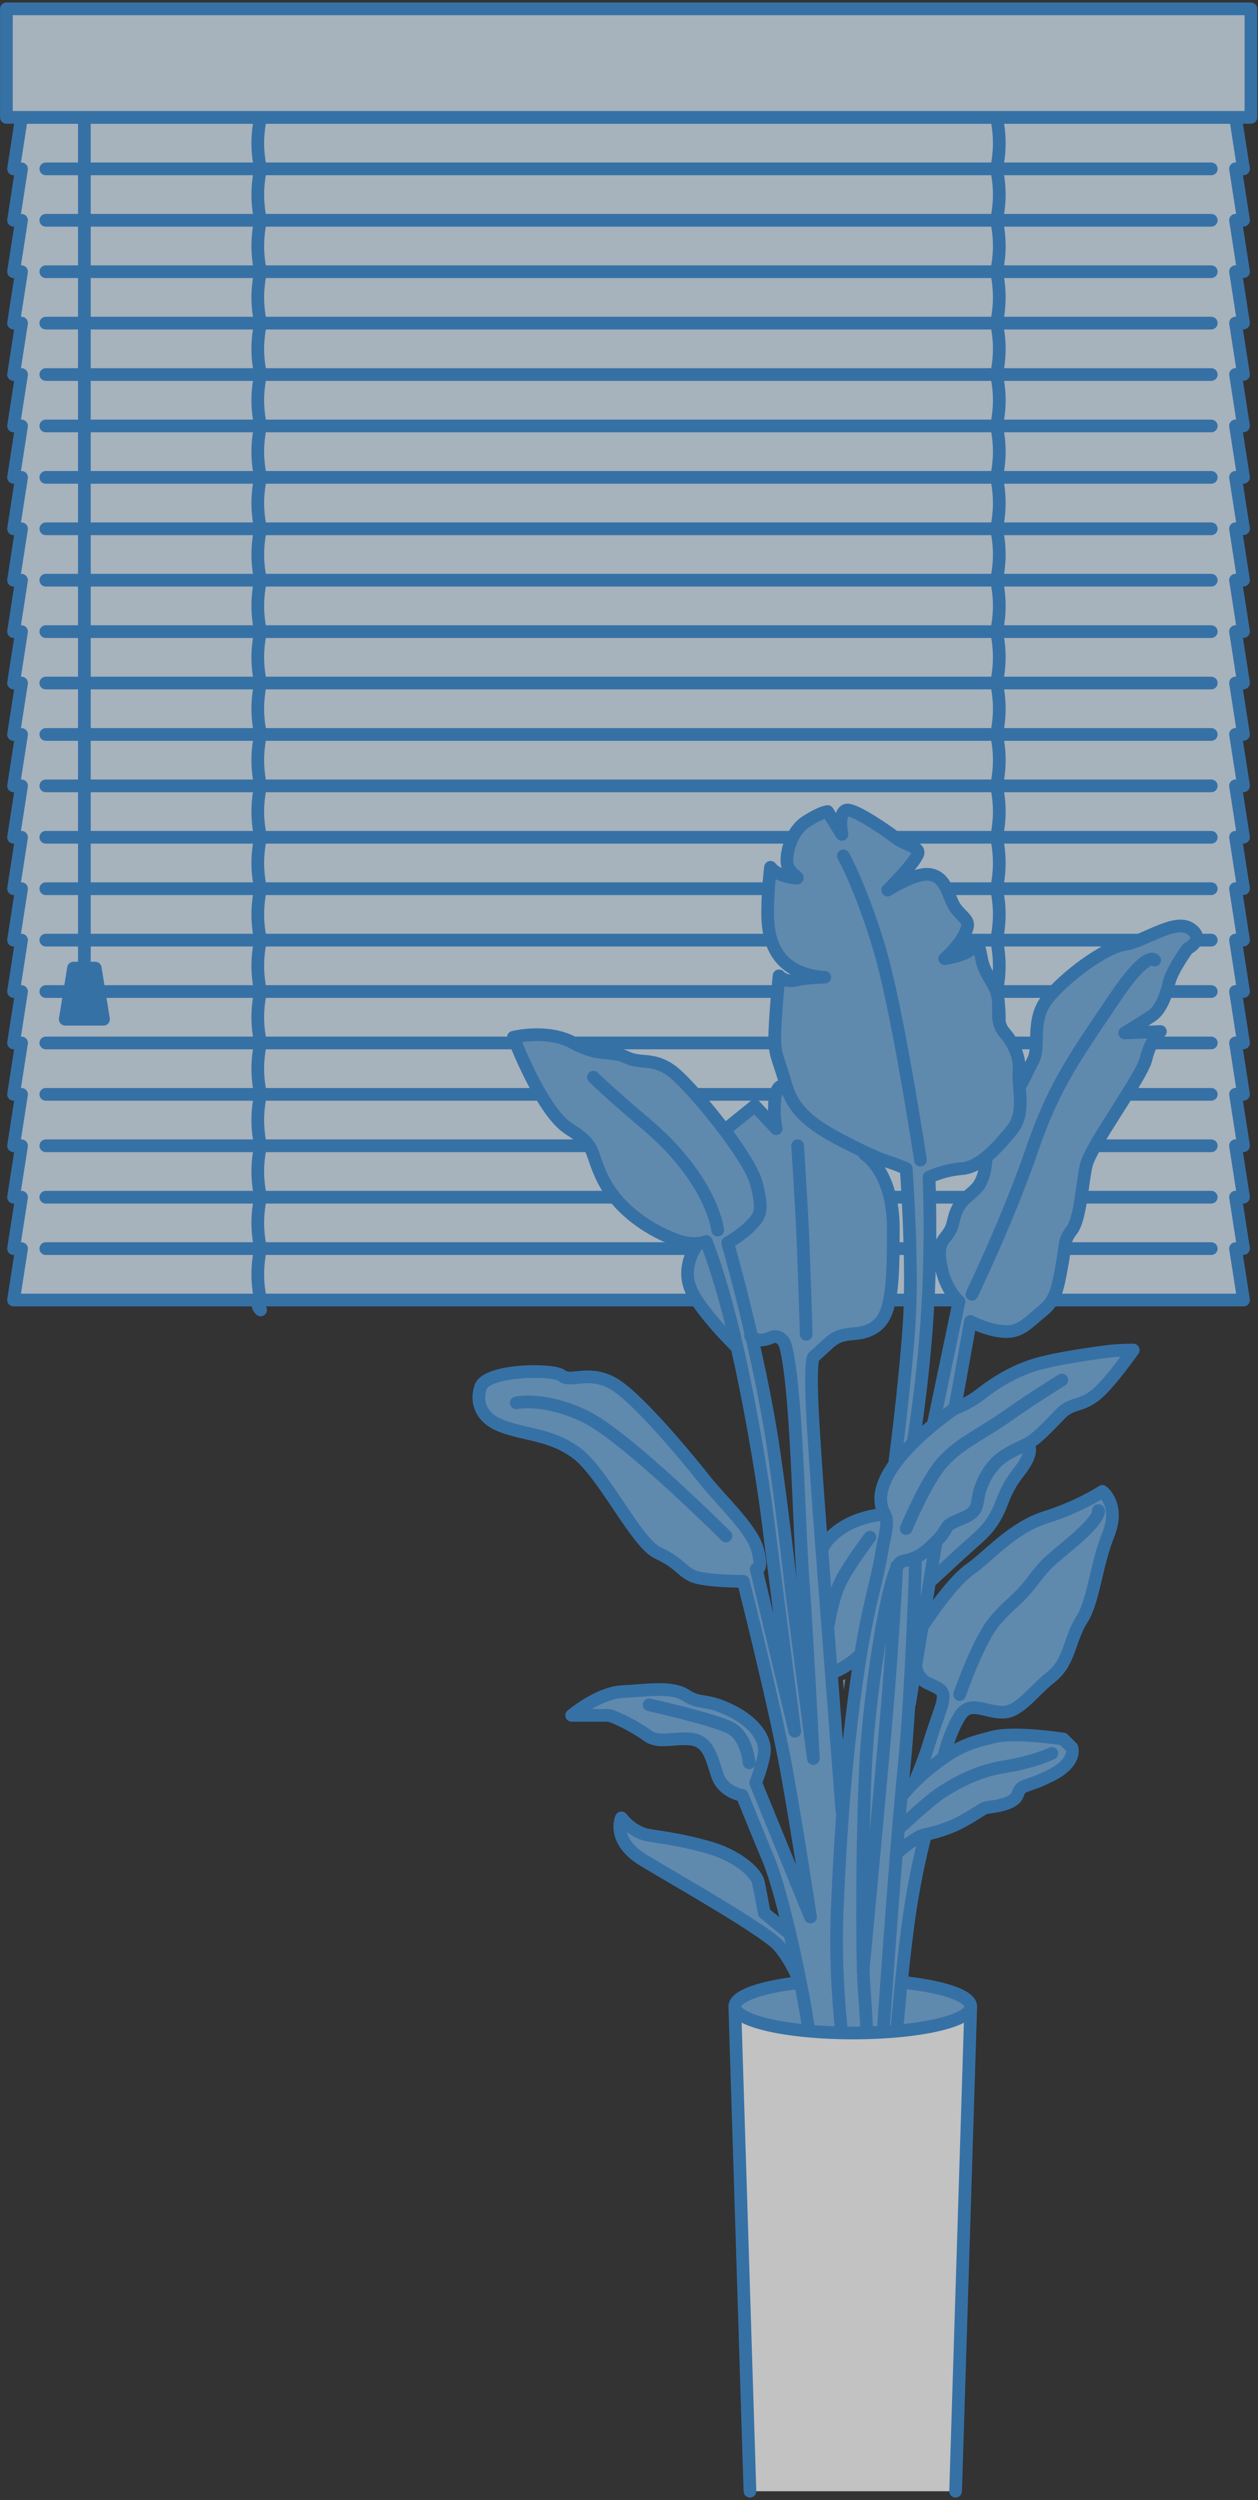
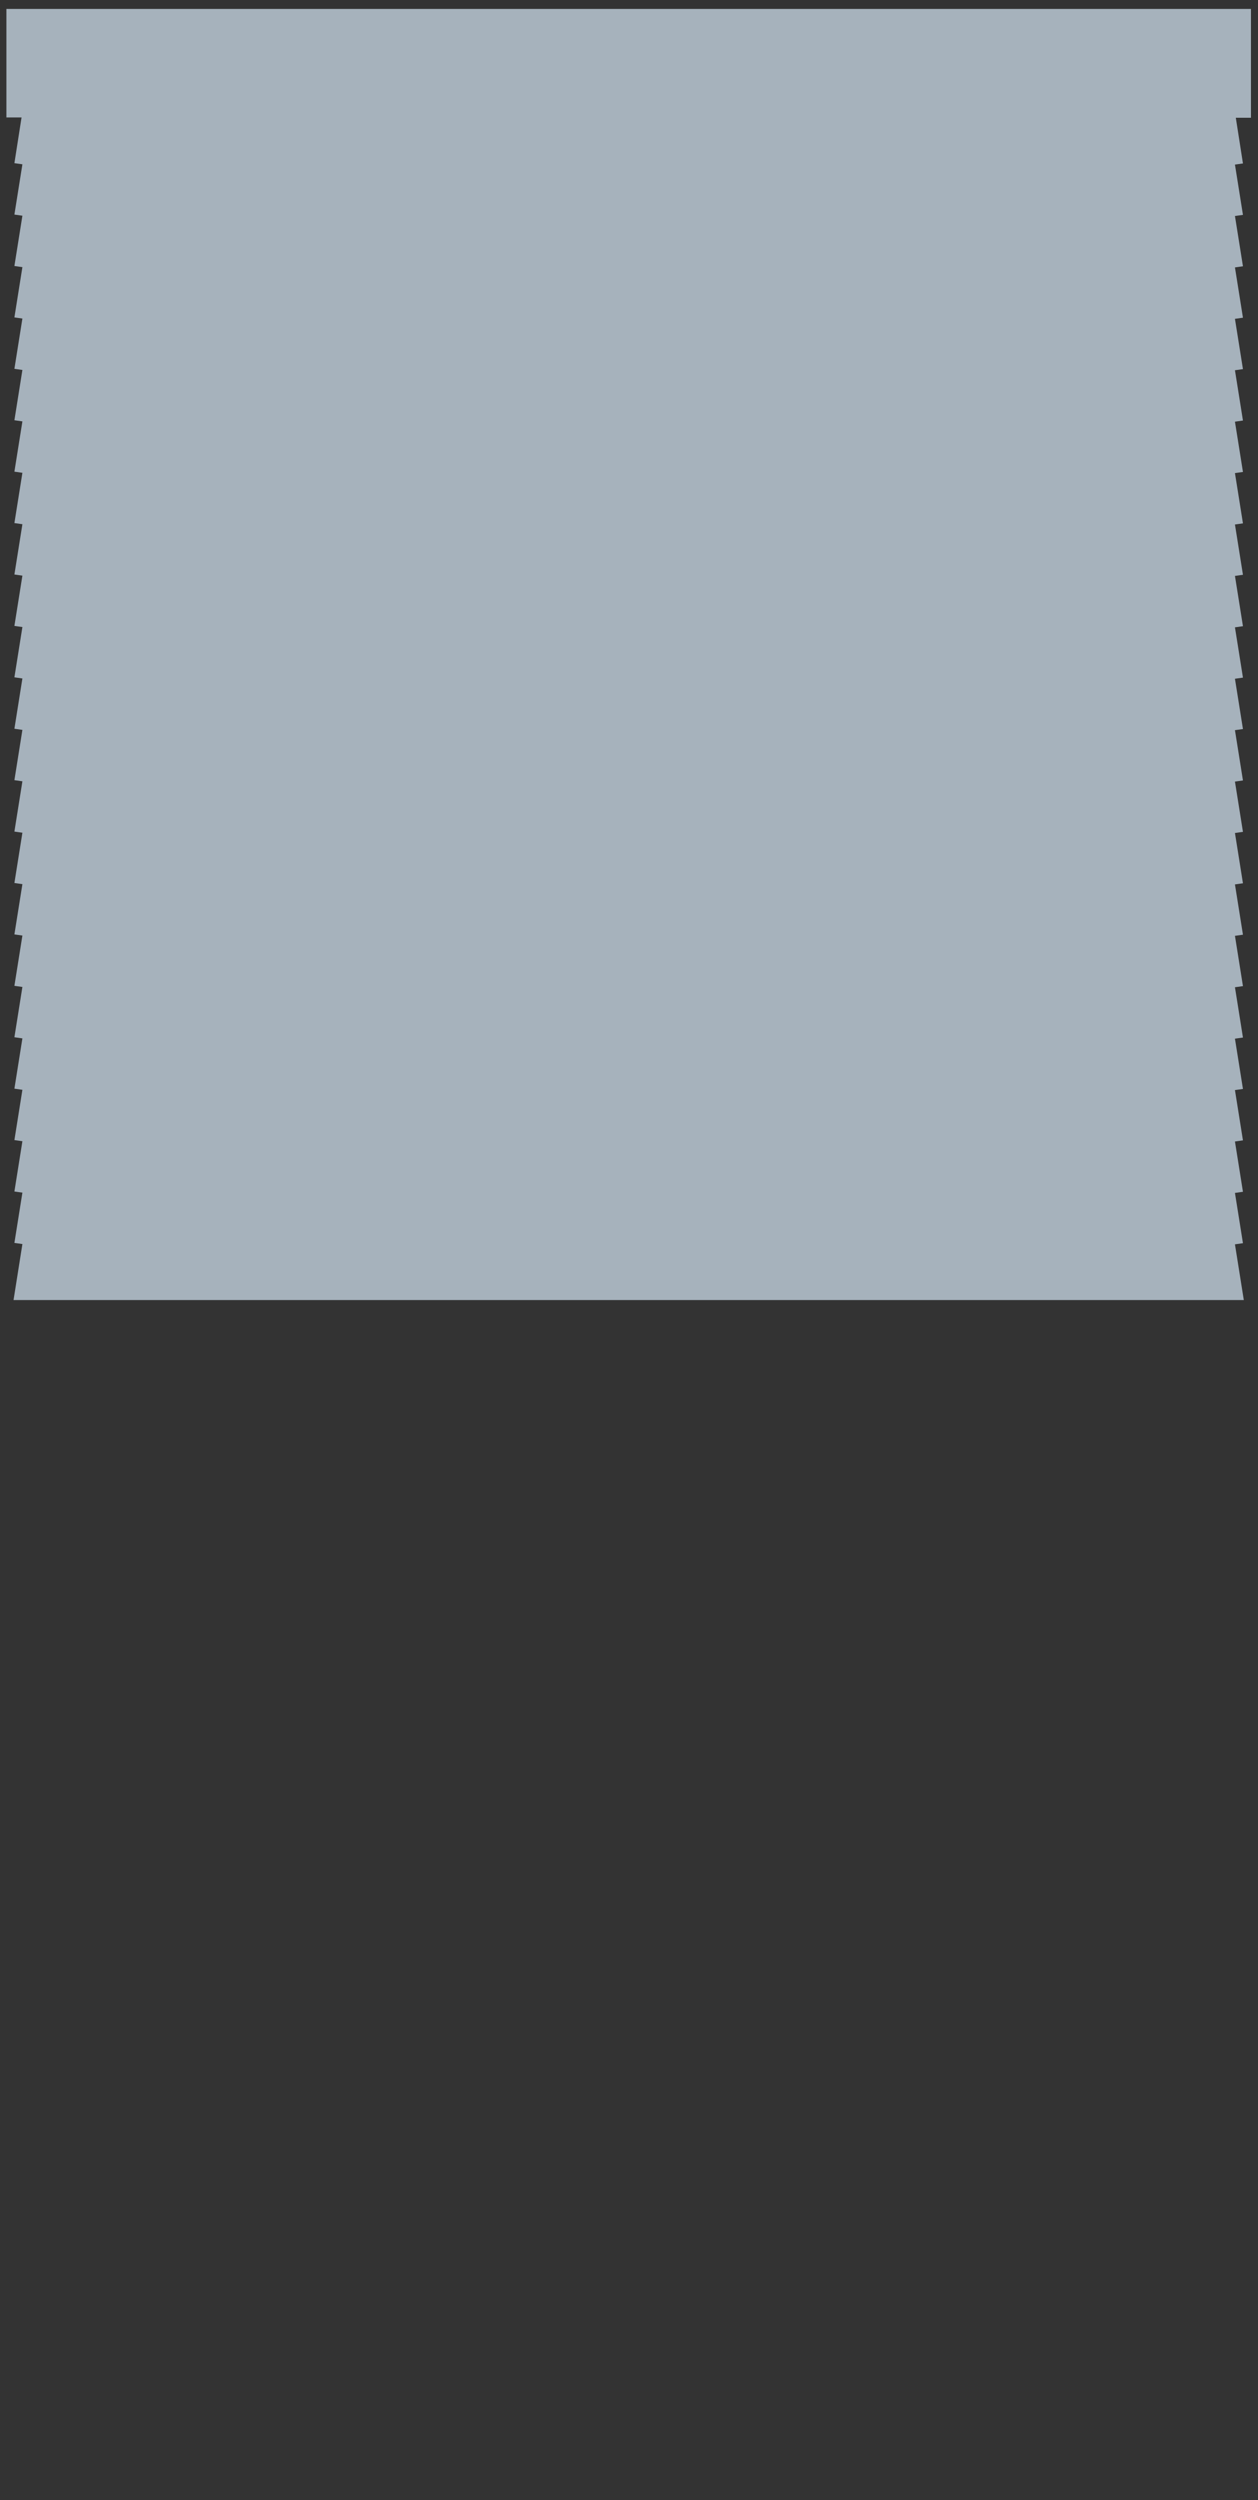
<svg xmlns="http://www.w3.org/2000/svg" fill="none" width="393" height="781" viewBox="0 0 393 781">
  <rect x="0" y="0" width="393" height="781" fill="#333333" stroke="none" />
  <g opacity=".7">
    <path d="m4.231 406.116h384.336l-2.767-17.401 2.499-.357-2.499-15.704 2.499-.357-2.499-15.705 2.499-.357-2.499-15.705 2.499-.357-2.499-15.705 2.499-.357-2.499-15.705 2.499-.357-2.499-15.705 2.499-.357-2.499-15.705 2.499-.357-2.499-15.704 2.499-.357-2.499-15.705 2.499-.357-2.499-15.705 2.499-.357-2.499-15.705 2.499-.357-2.499-15.705 2.499-.357-2.499-15.705 2.499-.357-2.499-15.705 2.499-.357-2.499-15.704 2.499-.357-2.499-15.705 2.499-.357-2.499-15.705 2.499-.357-2.499-15.705 2.499-.357-2.499-15.705 2.499-.357-2.499-15.705 2.499-.357-2.499-15.705 2.499-.357-2.231-14.277h4.729v-33.998h-388.797v33.908h4.73l-2.231 14.277 2.499.357-2.499 15.705 2.499.357-2.499 15.705 2.499.357-2.499 15.705 2.499.357-2.499 15.705 2.499.357-2.499 15.705 2.499.356-2.499 15.705 2.499.357-2.499 15.705 2.499.357-2.499 15.705 2.499.357-2.499 15.705 2.499.357-2.499 15.705 2.499.357-2.499 15.705 2.499.357-2.499 15.705 2.499.356-2.499 15.705 2.499.357-2.499 15.705 2.499.357-2.499 15.705 2.499.357-2.499 15.705 2.499.357-2.499 15.705 2.499.357-2.499 15.705 2.499.357-2.499 15.705 2.499.356-2.499 15.705 2.499.357-2.499 15.705 2.499.357z" fill="#d7e8f7" />
-     <path d="m388.477 52.755-2.498-16.062h-379.249l-2.499 16.062m2.499 0-2.499 16.062m2.499 0-2.499 16.062m2.499 0-2.499 16.061m2.499 0-2.499 16.062m2.499 0-2.499 16.062m2.499 0-2.499 16.062m2.499 0-2.499 16.062m2.499 0-2.499 16.062m2.499 0-2.499 16.062m2.499 0-2.499 16.061m2.499 0-2.499 16.062m2.499 0-2.499 16.062m2.499 0-2.499 16.062m2.499 0-2.499 16.062m2.499 0-2.499 16.062m2.499 0-2.499 16.062m2.499 0-2.499 16.061m2.499 0-2.499 16.062m2.499 0-2.499 16.062m2.499 0-2.499 16.062m2.499 0-2.499 16.062m2.499 0-2.499 16.062h384.246l-2.498-16.062m-371.664-337.299h364.079m-364.079 16.062h364.079m-364.079 16.062h364.079m-364.079 16.061h364.079m-364.079 16.062h364.079m-364.079 16.062h364.079m-364.079 16.062h364.079m-364.079 16.062h364.079m-364.079 16.062h364.079m-364.079 16.062h364.079m-364.079 16.061h364.079m-364.079 16.062h364.079m-364.079 16.062h364.079m-364.079 16.062h364.079m-364.079 16.062h364.079m-364.079 16.062h364.079m-364.079 16.062h364.079m-364.079 16.061h364.079m-364.079 16.062h364.079m-364.079 16.062h364.079m-364.079 16.062h364.079m-364.079 16.062h364.079m-296.975-353.361s-.892 3.569-.892 8.031c0 4.462.892 8.031.892 8.031s-.892 3.569-.892 8.031.892 8.031.892 8.031-.892 3.569-.892 8.031c0 4.462.892 8.031.892 8.031s-.892 3.569-.892 8.031c0 4.462.892 8.03.892 8.03s-.892 3.57-.892 8.031c0 4.462.892 8.031.892 8.031s-.892 3.57-.892 8.031c0 4.462.892 8.031.892 8.031s-.892 3.569-.892 8.031.892 8.031.892 8.031-.892 3.569-.892 8.031.892 8.031.892 8.031-.892 3.569-.892 8.031c0 4.461.892 8.031.892 8.031s-.892 3.569-.892 8.031c0 4.461.892 8.031.892 8.031s-.892 3.569-.892 8.03c0 4.462.892 8.031.892 8.031s-.892 3.57-.892 8.031c0 4.462.892 8.031.892 8.031s-.892 3.57-.892 8.031c0 4.462.892 8.031.892 8.031s-.892 3.569-.892 8.031.892 8.031.892 8.031-.892 3.569-.892 8.031.892 8.031.892 8.031-.892 3.569-.892 8.031c0 4.461.892 8.031.892 8.031s-.892 3.569-.892 8.031c0 4.461.892 8.031.892 8.031s-.892 3.569-.892 8.03c0 4.462.892 8.031.892 8.031s-.892 3.57-.892 8.031c0 4.462.892 8.031.892 8.031s-.892 3.57-.892 8.031c0 4.462.892 8.031.892 8.031s-.892 3.569-.892 8.031.892 8.031.892 8.031-.892 3.569-.892 8.031.892 8.031.892 8.031-.892 3.569-.892 8.031c0 4.461.892 8.031.892 8.031m229.87-369.423s.892 3.569.892 8.031c0 4.462-.892 8.031-.892 8.031s.892 3.569.892 8.031-.892 8.031-.892 8.031.892 3.569.892 8.031c0 4.462-.892 8.031-.892 8.031s.892 3.569.892 8.031c0 4.462-.892 8.03-.892 8.03s.892 3.57.892 8.031c0 4.462-.892 8.031-.892 8.031s.892 3.57.892 8.031c0 4.462-.892 8.031-.892 8.031s.892 3.569.892 8.031-.892 8.031-.892 8.031.892 3.569.892 8.031-.892 8.031-.892 8.031.892 3.569.892 8.031c0 4.461-.892 8.031-.892 8.031s.892 3.569.892 8.031c0 4.461-.892 8.031-.892 8.031s.892 3.569.892 8.03c0 4.462-.892 8.031-.892 8.031s.892 3.57.892 8.031c0 4.462-.892 8.031-.892 8.031s.892 3.57.892 8.031c0 4.462-.892 8.031-.892 8.031s.892 3.569.892 8.031-.892 8.031-.892 8.031.892 3.569.892 8.031-.892 8.031-.892 8.031.892 3.569.892 8.031c0 4.461-.892 8.031-.892 8.031s.892 3.569.892 8.031c0 4.461-.892 8.031-.892 8.031s.892 3.569.892 8.03c0 4.462-.892 8.031-.892 8.031s.892 3.57.892 8.031c0 4.462-.892 8.031-.892 8.031s.892 3.57.892 8.031c0 4.462-.892 8.031-.892 8.031s.892 3.569.892 8.031-.892 8.031-.892 8.031.892 3.569.892 8.031-.892 8.031-.892 8.031.892 3.569.892 8.031c0 4.461-.892 8.031-.892 8.031m-229.87-.625s-.892.803-.892 1.874.892 1.874.892 1.874m229.87-3.748s.892.803.892 1.874-.892 1.874-.892 1.874m-284.928-372.546v265.021m362.117-232.897-2.499-16.062m2.499 32.124-2.499-16.062m2.499 32.124-2.499-16.062m2.499 32.123-2.499-16.061m2.499 32.123-2.499-16.062m2.499 32.124-2.499-16.062m2.499 32.124-2.499-16.062m2.499 32.124-2.499-16.062m2.499 32.124-2.499-16.062m2.499 32.124-2.499-16.062m2.499 32.123-2.499-16.061m2.499 32.123-2.499-16.062m2.499 32.124-2.499-16.062m2.499 32.124-2.499-16.062m2.499 32.124-2.499-16.062m2.499 32.124-2.499-16.062m2.499 32.124-2.499-16.062m2.499 32.123-2.499-16.061m2.499 32.123-2.499-16.062m2.499 32.124-2.499-16.062m2.499 32.124-2.499-16.062m-383.979-371.207h388.797v33.908h-388.797z" stroke="#388bd7" stroke-linecap="round" stroke-linejoin="round" stroke-miterlimit="10" stroke-width="3.969" />
-     <path d="m32.34 318.4h-11.957l2.588-15.972h6.782z" style="fill:#388bd7;stroke:#388bd7;stroke-width:3.969;stroke-miterlimit:10;stroke-linecap:round;stroke-linejoin:round" />
-     <path d="m229.55 626.878 4.73 151.338h64.249l4.729-151.338v-.179c-.178-2.409-5.443-5.622-19.899-7.317l-1.696-.178.179-1.785c1.071-10.083 2.052-18.025 3.034-23.736 1.695-10.351 3.569-17.757 4.105-19.72l.267-1.071 1.071-.268c2.231-.535 6.604-1.695 10.976-4.194 2.053-1.16 3.391-2.052 4.462-2.677 1.338-.803 1.695-1.071 2.052-1.16l.179-.089c.178 0 .446-.089.892-.178h.179c2.409-.357 8.031-1.071 8.923-4.016.714-2.052 1.339-2.32 3.57-3.123 1.427-.446 3.569-1.16 6.871-2.855 8.12-4.105 6.603-8.478 6.514-8.656l-2.677-2.677c-5.265-.803-16.598-1.963-22.041-.625l-.179.09c-4.551 1.16-7.585 1.963-11.333 4.104l-3.926 2.231 1.428-4.283c.892-2.588 2.231-6.336 4.015-8.834 2.142-3.123 4.908-2.409 8.121-1.695 1.517.356 3.212.803 4.997.803 3.659 0 6.603-2.945 10.083-6.336 1.607-1.606 3.213-3.212 5.087-4.729 3.569-2.856 4.908-6.603 6.246-10.53.893-2.587 1.785-4.997 3.302-7.317 2.142-3.301 3.302-8.209 4.551-13.385 1.071-4.372 2.052-8.834 3.837-13.117 3.837-9.369-1.517-13.474-1.785-13.652-.267.178-7.317 4.818-17.579 8.031-7.317 2.32-13.296 7.495-18.115 11.689-2.052 1.785-3.926 3.48-5.711 4.64-2.677 1.874-6.335 5.889-10.44 11.511l-4.373 5.889 2.856-17.489 1.695 1.785c2.32-2.142 7.228-6.693 9.727-8.924.625-.535 1.16-1.071 1.695-1.517 2.588-2.231 4.73-4.104 6.872-8.031.981-1.695 1.516-3.212 2.141-4.64.982-2.587 2.053-5.175 5.354-9.369 2.945-3.837 3.391-5.979 3.213-7.139 0-.178-.09-.267-.09-.357l-.356-1.249 1.07-.714c1.339-.892 2.767-2.141 4.908-4.372 1.071-1.071 1.874-1.874 2.499-2.588 2.588-2.677 3.302-3.48 6.871-4.551 4.551-1.338 6.693-3.569 9.816-7.138 3.123-3.57 7.496-9.727 7.585-9.816-.179 0-4.462 0-8.031.446-2.767.357-16.777 2.142-23.648 4.462-5.443 1.784-10.619 4.729-16.062 8.923-1.517 1.16-3.123 2.231-4.908 3.123l-3.212 1.606 4.908-27.394 2.052.892c1.963.803 4.997 1.874 8.21 2.142 4.283.357 6.603-1.606 9.726-4.283.714-.625 1.517-1.339 2.32-1.963 4.194-3.391 4.908-6.871 6.068-13.118l.179-1.16c.446-2.141.624-3.658.803-4.907.357-2.945.535-3.837 2.32-6.247 1.874-2.409 2.677-8.209 3.391-13.295.357-2.499.714-4.819 1.071-6.782.624-2.945 4.462-9.102 9.726-17.49 4.284-6.781 8.389-13.206 9.013-15.972 1.249-5.443 4.105-8.12 4.462-8.477l-4.462.178-6.603.268 5.532-3.569c1.071-.625 2.053-1.339 2.856-1.785 3.391-2.231 4.908-8.388 5.354-10.262.803-3.658 5.086-9.726 5.533-10.351l.178-.267.357-.179c.535-.357 2.409-1.517 2.588-3.123.089-1.249-.982-2.32-1.963-2.945-3.124-2.141-8.032.09-12.761 2.142-2.677 1.16-5.533 2.409-7.763 2.766-6.247.892-18.74 10.262-24.094 16.954-3.302 4.105-3.391 8.656-3.48 12.671-.089 2.588-.089 4.819-.982 6.514l-3.926 7.853-.535-6.336c-.268-3.48-1.785-6.96-4.462-9.994-2.053-2.32-1.963-4.729-1.963-7.406 0-1.428 0-2.856-.268-4.194-.446-1.963-1.339-3.48-2.32-5.176-1.071-1.784-2.142-3.658-2.588-5.978l-.179-1.071c-.446-2.409-.713-3.302-1.16-3.48-.535-.178-1.338.625-1.695 1.071-.535.535-1.249.981-2.231 1.428l-6.425 2.855 4.283-5.532c1.696-2.142 2.678-4.194 3.034-5.89.179-1.16-.624-2.141-1.963-3.48-.892-.892-1.874-1.874-2.498-3.123-.446-.803-.803-1.695-1.16-2.677-1.25-3.034-2.499-6.246-6.425-6.692-1.16-.179-2.677.089-4.551.803l-5.979 2.052 4.016-4.819c1.963-2.32 2.677-3.569 2.944-4.193.446-.982.09-1.696-3.123-3.124-1.16-.535-2.409-1.07-3.391-1.784-8.12-6.157-14.456-9.37-15.884-8.924-.446.179-1.07.536-1.427 1.874l-1.071 3.927-3.302-5.265s-1.874 0-6.693 3.123c-4.729 3.034-6.781 10.44-5.8 13.831 0 .089.089.268.089.357l1.607 3.926-3.927-1.606c-1.16-.446-1.874-.982-2.409-1.428h-.268l-.535-.892c0 .089-.893 7.139-.893 14.277 0 7.853 2.231 13.207 6.693 16.508.625.446 1.339.893 2.052 1.249l4.908 2.499-5.443.803c-2.231.357-3.837-.535-4.64-1.428-.089.447-1.428 13.385-1.428 19.096 0 3.926.446 5.176 1.517 8.566.357 1.16.892 2.588 1.428 4.462l.446 1.517-1.428.625c-.089 0-.178.089-.268.089-1.249.714-1.606 2.766-1.784 4.283-.089 1.339-.179 2.588-.089 3.837l.089 4.64-6.247-6.603-9.459 7.585-1.07-1.428c-5.979-7.853-12.85-15.259-15.795-17.311-3.391-2.32-5.979-2.588-8.477-2.766-1.785-.179-3.481-.268-5.354-1.25-1.874-.892-3.57-1.07-5.622-1.249-2.767-.268-6.158-.535-10.887-3.212-7.942-4.373-18.293-1.874-18.739-1.785 3.034 8.031 10.619 24.361 17.4 28.644 5.801 3.658 6.604 5.264 7.942 9.191.536 1.517 1.16 3.391 2.321 5.889 4.015 8.477 12.492 15.616 23.201 19.631 1.338.536 2.677.803 3.926.982l2.588.267-1.249 2.321c-.893 1.784-2.856 6.424-.804 11.6 2.142 5.264 9.995 13.831 13.832 17.579l.625.356.178.714c4.105 18.115 7.853 40.423 9.459 53.094.803 6.246 2.499 19.988 4.283 33.373l-3.48.624-4.194-17.757.625-.714c.446-.446.713-1.874-.268-5.711-1.249-4.729-6.603-10.618-11.244-15.794-1.963-2.141-3.837-4.194-5.265-6.068-6.96-8.834-22.041-26.68-29.001-30.339-4.373-2.32-7.942-1.963-10.887-1.695-2.052.178-3.658.357-4.729-.536-1.963-1.695-13.385-1.873-20.257.09-2.052.624-4.64 1.695-5.264 3.48-1.607 4.908.446 9.28 5.354 11.6 2.766 1.338 5.711 1.963 8.923 2.677 5.087 1.16 10.441 2.409 15.616 6.246 4.194 3.034 8.745 9.905 13.118 16.419 4.551 6.782 8.923 13.206 12.314 14.813 3.927 1.874 5.801 3.39 7.228 4.64 1.071.892 1.964 1.695 3.481 2.498 1.963.982 7.585 1.696 14.723 1.785h1.339l.357 1.338c1.606 6.514 9.905 39.62 13.028 57.109 1.874 10.351 3.927 22.844 5.265 31.499l2.409 15.081-17.222-42.118.268-.625c.535-1.517 1.963-5.265 2.409-8.566.536-3.659-1.963-9.102-10.44-13.385-4.016-1.963-6.336-2.409-8.388-2.766-1.874-.357-3.391-.536-5.533-2.053-3.48-2.32-9.102-1.963-15.081-1.517-1.606.09-3.212.268-4.818.268-7.318.268-15.706 7.406-15.795 7.406h11.333.089c1.695.179 8.477 3.57 12.047 6.247 2.231 1.695 4.818 1.517 7.852 1.249 1.785-.178 3.748-.268 5.801-.089 4.908.535 6.246 4.551 7.674 9.28.178.625.446 1.338.625 1.963 1.338 4.016 4.907 5.533 6.871 6.068l.803.268.357.803c.981 2.32 4.283 10.529 7.942 19.363 1.874 4.551 4.015 12.403 5.443 18.204l1.249 5.175-8.209-6.692-.09-.625c-.267-1.428-1.16-6.425-1.784-9.102-.625-2.855-6.158-8.298-15.795-10.886-6.96-1.874-11.244-2.499-14.991-3.123h-.09c-1.16-.179-2.32-.357-3.48-.536-4.908-.892-8.209-5.175-8.299-5.354 0 0-.803 1.785-.357 4.373.447 2.32 2.053 5.8 7.496 9.012 2.053 1.25 4.819 2.856 7.942 4.64 15.527 9.102 30.965 18.293 33.999 21.773 2.587 2.945 4.551 6.693 5.8 9.37l.982 2.141-2.41.357c-16.419 2.231-18.025 5.889-18.115 7.139zm51.935-66.032.625-6.336c.624-5.889 1.16-13.117 1.695-21.594v-.446l.268-.357 1.606-9.727 2.409 2.231c.447.446.893.714 1.428.982.536.267.982.535 1.428.714 3.391 1.606 4.105 2.32 3.302 5.8-.268.981-.893 2.855-1.696 5.086s-1.606 4.64-2.231 6.871c-1.695 5.532-4.283 11.689-4.461 11.957l-.179.357-.268.268c-.178.178-.357.357-.535.535zm-16.509-14.635-3.569-.089-1.785-23.468 1.16-.535c1.071-.447 2.678-1.25 4.551-2.588l3.391-2.409-.624 4.104c-.268 1.517-.447 3.123-.714 4.819-.893 6.782-1.696 13.385-2.41 20.166zm-1.606-21.326.268 2.944c.089-.713.178-1.516.268-2.23.089-.357.089-.714.178-1.071-.268.178-.446.268-.714.357zm-15.527-22.844-.535-4.015c-.179-1.428-3.926-34.622-6.693-51.309-1.338-7.942-3.034-16.686-5.175-25.967l-.536-2.23 2.32.089c1.071.089 2.32-.268 3.748-.892l.268-.09c.535-.178 1.428-.178 2.32.357.625.357 1.428 1.071 1.785 2.588 2.498 9.459 3.569 33.284 4.372 52.469.357 7.763.625 14.545.982 19.363.178 2.856.446 5.979.624 9.28zm8.835-19.006-.268-3.927c-.714-9.458-2.41-32.569-2.766-41.76-.268-8.388 0-11.601.267-12.761l.09-.535 4.997-4.551c2.587-2.409 4.908-2.588 7.406-2.855 2.142-.179 4.373-.446 6.871-2.053 5.533-3.658 5.801-13.563 5.801-30.785 0-9.459-2.499-15.348-4.641-18.56l-2.766-4.283 4.819 1.695c.357.089.714.268.981.357 1.16.357 2.41.803 4.551 1.695l.982.447.089 1.07c.357 4.997 1.963 30.964.803 48.007-1.249 18.025-4.105 39.977-4.461 42.743v.089.446l-.268.357c-3.57 5.086-4.73 9.548-3.659 13.207l.536 1.963-1.964.267c-2.677.447-6.692 1.339-10.351 3.57-1.695.981-3.123 2.141-4.372 3.39zm22.844-115.646c0 .09.089.179.089.268 0-.089 0-.178 0-.268 0 .09 0 .09-.089 0zm5.8 83.076.714-4.729c.982-6.961 2.855-20.881 3.748-36.497.267-4.461.446-9.191.624-14.009h.09l.089-7.049c.089-9.459-.089-16.598-.179-19.275v-1.249l1.16-.446c1.696-.714 5.087-1.874 9.103-2.142 1.427-.089 2.944-.624 4.551-1.517l3.39-1.874-.803 3.748c-.535 2.588-1.427 4.551-2.677 5.8-.714.714-1.338 1.25-1.963 1.785-2.32 1.963-4.105 3.569-5.176 8.477-.535 2.499-1.517 3.748-2.409 4.819-.714.892-1.16 1.606-1.517 2.409l-2.231 6.335 2.231-.178c1.071 6.246 3.926 9.726 5.086 10.976l.625.713-8.031 38.46-.446.357c-.714.535-1.428 1.16-2.142 1.784z" fill="#74aee3" />
-     <path d="m298.529 778.216 4.729-151.428c0 4.64-16.508 8.299-36.854 8.299s-36.854-3.748-36.854-8.299l4.729 151.428" fill="#fff" />
-     <path d="m279.521 456.978s3.123-23.646 4.462-42.831c1.338-19.185-.893-49.078-.893-49.078-7.138-3.123-5.354-1.339-16.062-6.692-10.708-5.354-18.739-9.816-21.416-19.185m0 0c-2.677-9.37-3.57-9.37-3.57-15.17s1.339-19.185 1.339-19.185 1.785 2.231 5.354 1.338c3.569-.892 8.923-.892 8.923-.892s-6.246 0-11.154-3.569-6.693-9.37-6.693-16.508c0-7.139.893-14.277.893-14.277s1.338 2.23 6.246 3.123c4.908.892 0-.446-.892-3.57-.892-3.123.892-10.707 5.8-13.831 4.908-3.123 6.693-3.123 6.693-3.123l4.462 7.139s-1.339-6.693 1.338-7.585c1.874-.625 9.905 4.462 15.884 8.923 2.766 2.053 7.496 2.588 6.425 4.908-1.339 3.213-9.37 11.154-9.37 11.154s8.477-5.443 12.939-4.908c5.087.625 5.711 5.711 7.585 9.37 1.517 3.034 4.819 4.461 4.462 6.692-.892 4.908-7.139 10.262-7.139 10.262s6.247-.892 8.478-3.123c2.23-2.231 2.23-.892 3.123 3.569.892 4.462 4.015 7.139 4.908 11.154.892 4.016-.893 8.031 2.231 11.6 3.123 3.57 4.907 8.031 4.461 12.493s2.231 12.493-2.231 17.847c-4.461 5.354-9.815 11.6-15.616 12.046-5.8.446-10.262 2.677-10.262 2.677s.893 19.185-.446 41.493c-1.338 22.308-4.462 41.047-4.462 41.047m-39.709-111.094s-3.124-1.339-3.57 4.461.446 8.923.446 8.923l-6.692-7.138-9.37 7.585m36.408 281.082c-.892-9.012-2.052-23.29-1.16-40.601 1.071-23.379 2.498-43.278 5.8-67.37 3.302-24.093 6.425-31.232 8.031-41.493.803-4.819 2.32-9.102.893-11.601m0 0c-7.585-13.385 21.862-33.016 21.862-33.016m-21.862 33.016s-6.693.268-12.672 3.837c-5.889 3.57-6.96 7.317-6.96 7.317m41.494-44.17s4.016-1.338 8.031-4.461c4.016-3.124 9.37-6.693 16.063-8.924 6.692-2.23 20.078-4.015 23.647-4.461s8.031-.446 8.031-.446-4.462 6.246-7.585 9.815-5.354 5.8-9.816 7.139c-4.461 1.338-4.461 2.231-9.369 7.138-4.908 4.908-5.801 4.908-9.37 6.693-3.569 1.784-7.585 3.569-10.708 10.262-3.123 6.692 0 8.923-6.693 11.6s-3.123 2.231-8.031 7.138m5.8-41.493 4.908-27.216s4.908 2.677 10.262 3.123c5.354.447 7.585-2.677 12.047-6.246s4.908-7.138 6.247-14.277c1.338-7.139.446-7.585 3.123-11.154s3.123-13.831 4.462-20.077c1.338-6.247 17.4-27.662 18.739-33.463 1.338-5.8 4.462-8.477 4.462-8.477l-11.155.446s5.801-3.569 8.478-5.353c2.677-1.785 4.461-6.247 5.354-10.262.892-4.016 5.8-10.708 5.8-10.708s5.8-2.945.892-6.246c-4.908-3.302-14.277 4.015-20.524 4.907-6.246.893-18.739 10.262-24.093 16.955-5.354 6.692-2.231 14.723-4.462 19.185-2.231 4.461-3.569 7.138-3.569 7.138m-26.771 143.218c-4.908 4.908-6.693 5.354-10.708 6.247-4.016.892-9.816 38.816-11.155 60.678-1.338 21.862-1.338 63.355-.713 71.654.624 8.298.892 14.277.892 14.277m21.684-152.856-8.299 50.595m-4.015-42.831s-1.071 22.129-3.391 48.899-7.139 77.632-7.139 77.632m16.419-129.119s-1.16 41.939-3.837 67.817c-1.785 16.954-5.086 62.73-6.246 79.506m32.124-272.516s0 6.692-3.123 9.815-5.8 4.016-7.139 10.262c-1.338 6.246-5.354 4.462-4.015 12.939 1.338 8.477 5.8 12.046 5.8 12.046l-8.031 38.37m-28.109-177.573s5.354 9.37 11.154 28.555 12.939 66.478 12.939 66.478m73.173-62.463s-2.231-3.569-12.939 12.493-18.293 25.877-25.432 46.847c-7.139 20.969-18.739 45.062-18.739 45.062m-33.464-43.724s8.924 5.354 8.924 23.201c0 17.846-.446 27.216-5.8 30.785-5.355 3.569-9.37.446-14.278 4.908-4.908 4.461-4.908 4.461-4.908 4.461s-.892 1.339-.446 13.385c.446 12.047 3.123 46.847 3.123 46.847m0 0 6.247 81.648m-45.957-175.788s-4.015 5.8-1.338 12.493c2.677 6.692 13.831 17.668 13.831 17.668m-44.171-83.7s5.176 5.086 16.062 14.277c21.238 17.846 22.755 33.462 22.755 33.462m24.986-26.324s1.339 20.524 1.785 32.124.892 26.77.892 26.77m79.866 14.277s-8.032 4.908-16.955 11.154c-8.924 6.246-14.724 8.477-20.078 14.277s-11.601 20.97-11.601 20.97m-121.806-39.262s8.746-1.964 21.595 4.283c12.85 6.246 43.904 37.299 43.904 37.299m94.322-28.465s2.409 1.784-2.677 8.298c-5.087 6.514-4.73 9.191-7.407 14.01-2.677 4.729-5.354 6.514-8.656 9.548-3.301 2.945-10.976 10.083-10.976 10.083m-23.201 24.093c-4.194 3.837-8.299 5.175-8.299 5.175m26.057-4.461s-.535 5.532 3.659 7.585c4.194 2.052 5.8 2.141 4.729 6.513-.446 1.874-2.588 7.496-3.926 11.958-1.696 5.711-4.462 12.046-4.462 12.046m2.677-48.81s8.388-12.939 14.367-17.133 13.385-13.117 23.826-16.329c10.44-3.302 17.579-8.031 17.579-8.031s5.622 4.194 1.785 13.652c-3.837 9.548-4.462 20.524-8.299 26.502-3.837 5.979-3.57 13.118-9.548 17.847-5.979 4.729-9.816 10.975-15.17 10.975s-9.995-3.747-13.118.893-5.176 12.671-5.176 12.671m-13.385 12.938s3.391-4.729 10.798-10.44c7.406-5.621 10.976-6.514 17.847-8.298 6.871-1.785 22.041.624 22.041.624l2.677 2.677s1.785 4.462-6.514 8.656-9.192 2.409-10.441 5.978c-1.16 3.57-9.191 3.837-10.083 4.194-.893.268-2.41 1.517-6.515 3.837-4.194 2.41-8.923 3.837-12.225 4.462-3.301.625-9.102 6.068-9.102 6.068m48.633-31.41s-5.354 2.677-14.902 4.194-16.33 5.978-19.632 8.031c-3.301 2.052-13.028 11.065-13.028 11.065m8.031 2.409s-2.231 8.031-4.283 20.345c-1.874 11.154-3.569 28.733-4.551 39.53m62.911-161.422s1.16 1.785-7.407 9.191c-8.656 7.407-8.299 6.514-13.385 13.117-5.087 6.514-6.514 6.247-11.601 12.225-5.086 5.979-10.976 22.933-10.976 22.933m-28.019-49.167s-6.782 9.012-9.192 14.009c-2.498 4.997-3.748 13.207-3.748 13.207m-24.361-90.125s1.785 2.677 6.693.446c.892-.446 3.48-.268 4.283 2.856 3.481 13.295 4.105 54.878 5.354 71.832 1.517 20.791 3.302 56.93 3.302 56.93l-6.693-51.309s-3.837-34.086-6.692-51.308c-4.908-29.269-13.385-58.448-13.385-58.448s4.729-2.677 7.585-5.8c2.677-2.855 3.569-4.461 1.338-12.938s-20.97-31.232-26.77-35.247c-5.801-4.016-9.37-1.785-13.832-4.016s-8.477 0-16.508-4.461c-8.032-4.462-18.74-1.785-18.74-1.785s8.745 23.2 17.401 28.644c8.656 5.443 6.247 6.603 10.262 15.08 4.016 8.477 12.493 15.616 23.201 19.631 5.801 2.142 9.37.446 9.37.446s4.016 9.816 8.477 28.109c4.462 18.292 8.924 44.17 10.708 58.447 1.785 14.277 8.478 66.478 8.478 66.478l-12.047-50.684s2.231.714.446-5.979c-1.784-6.692-11.6-15.615-16.508-21.862-4.908-6.246-21.417-26.323-29.002-30.339-7.585-4.015-12.939 0-15.616-2.23-2.677-2.231-23.647-1.964-25.432 3.569-1.785 5.532 1.071 9.637 5.354 11.6 7.05 3.302 16.063 2.677 24.54 8.923 8.477 6.247 18.739 28.109 25.432 31.232s7.139 5.354 10.708 7.138c3.57 1.785 16.063 1.785 16.063 1.785s9.815 38.816 13.385 58.447c3.569 19.631 7.585 46.401 7.585 46.401l-17.133-41.939s2.052-5.086 2.677-9.191c.624-4.194-2.677-9.548-10.441-13.385-7.763-3.837-9.548-1.785-14.01-4.729-4.462-2.945-12.493-1.517-19.899-1.16-7.407.357-15.795 7.406-15.795 7.406h11.333c1.517 0 8.656 3.569 12.225 6.246 3.57 2.677 8.031.625 13.653 1.16 5.622.625 6.514 5.979 8.299 11.333s7.764 6.246 7.764 6.246 3.837 9.548 8.298 20.256c4.462 10.708 10.976 41.493 12.493 53.361m-18.65-83.789s-.624-8.299-5.979-10.976c-5.354-2.677-25.253-7.139-25.253-7.139m47.294 87.091s-2.677-7.138-6.871-11.868c-4.194-4.729-31.5-20.255-41.94-26.502-10.441-6.246-7.139-13.385-7.139-13.385s3.302 4.462 8.299 5.354c4.997.893 9.459 1.25 18.561 3.748 9.102 2.499 15.08 7.763 15.884 10.887.713 3.212 1.874 9.726 1.874 9.726l8.031 6.514m35.515 15.169c12.404 1.339 20.971 4.194 20.971 7.496m0 0c0 4.64-16.509 8.299-36.854 8.299-20.346 0-36.855-3.748-36.855-8.299m73.709 0-4.73 151.428m-68.979-151.428c0-3.212 7.942-5.979 19.632-7.406m-19.632 7.406 4.73 151.428" stroke="#388bd7" stroke-linecap="round" stroke-linejoin="round" stroke-miterlimit="10" stroke-width="3.969" />
  </g>
</svg>